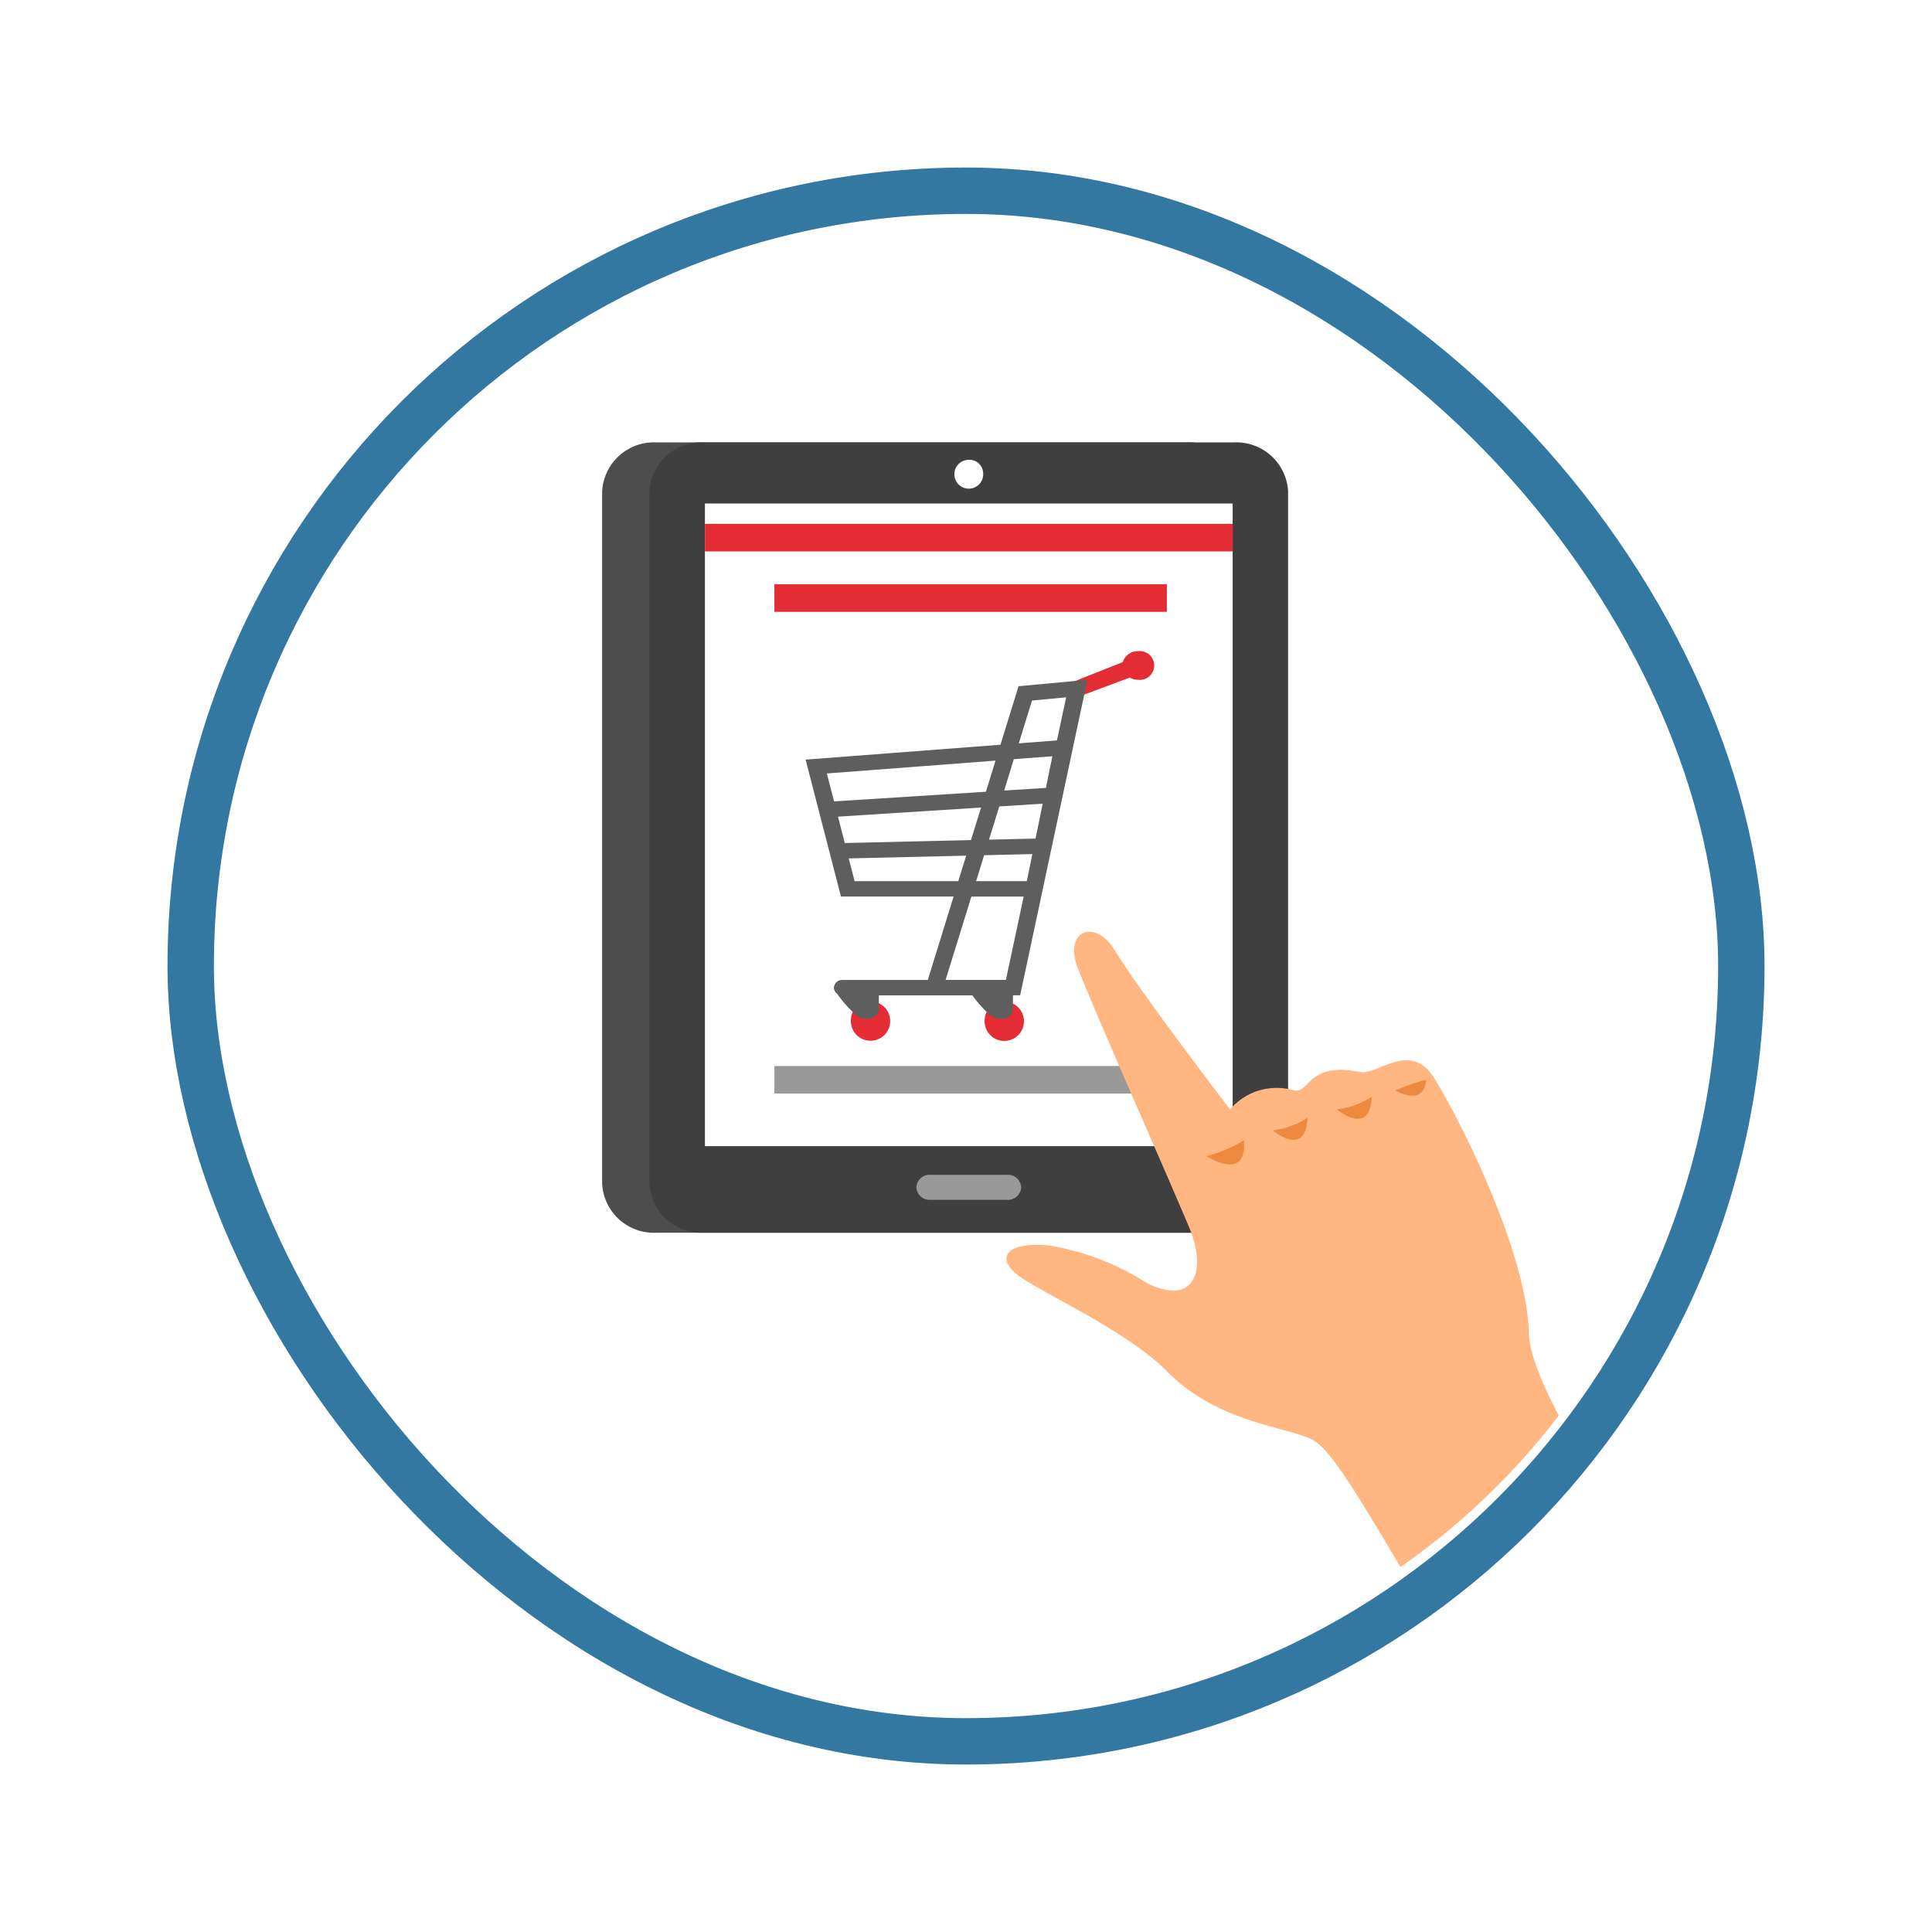
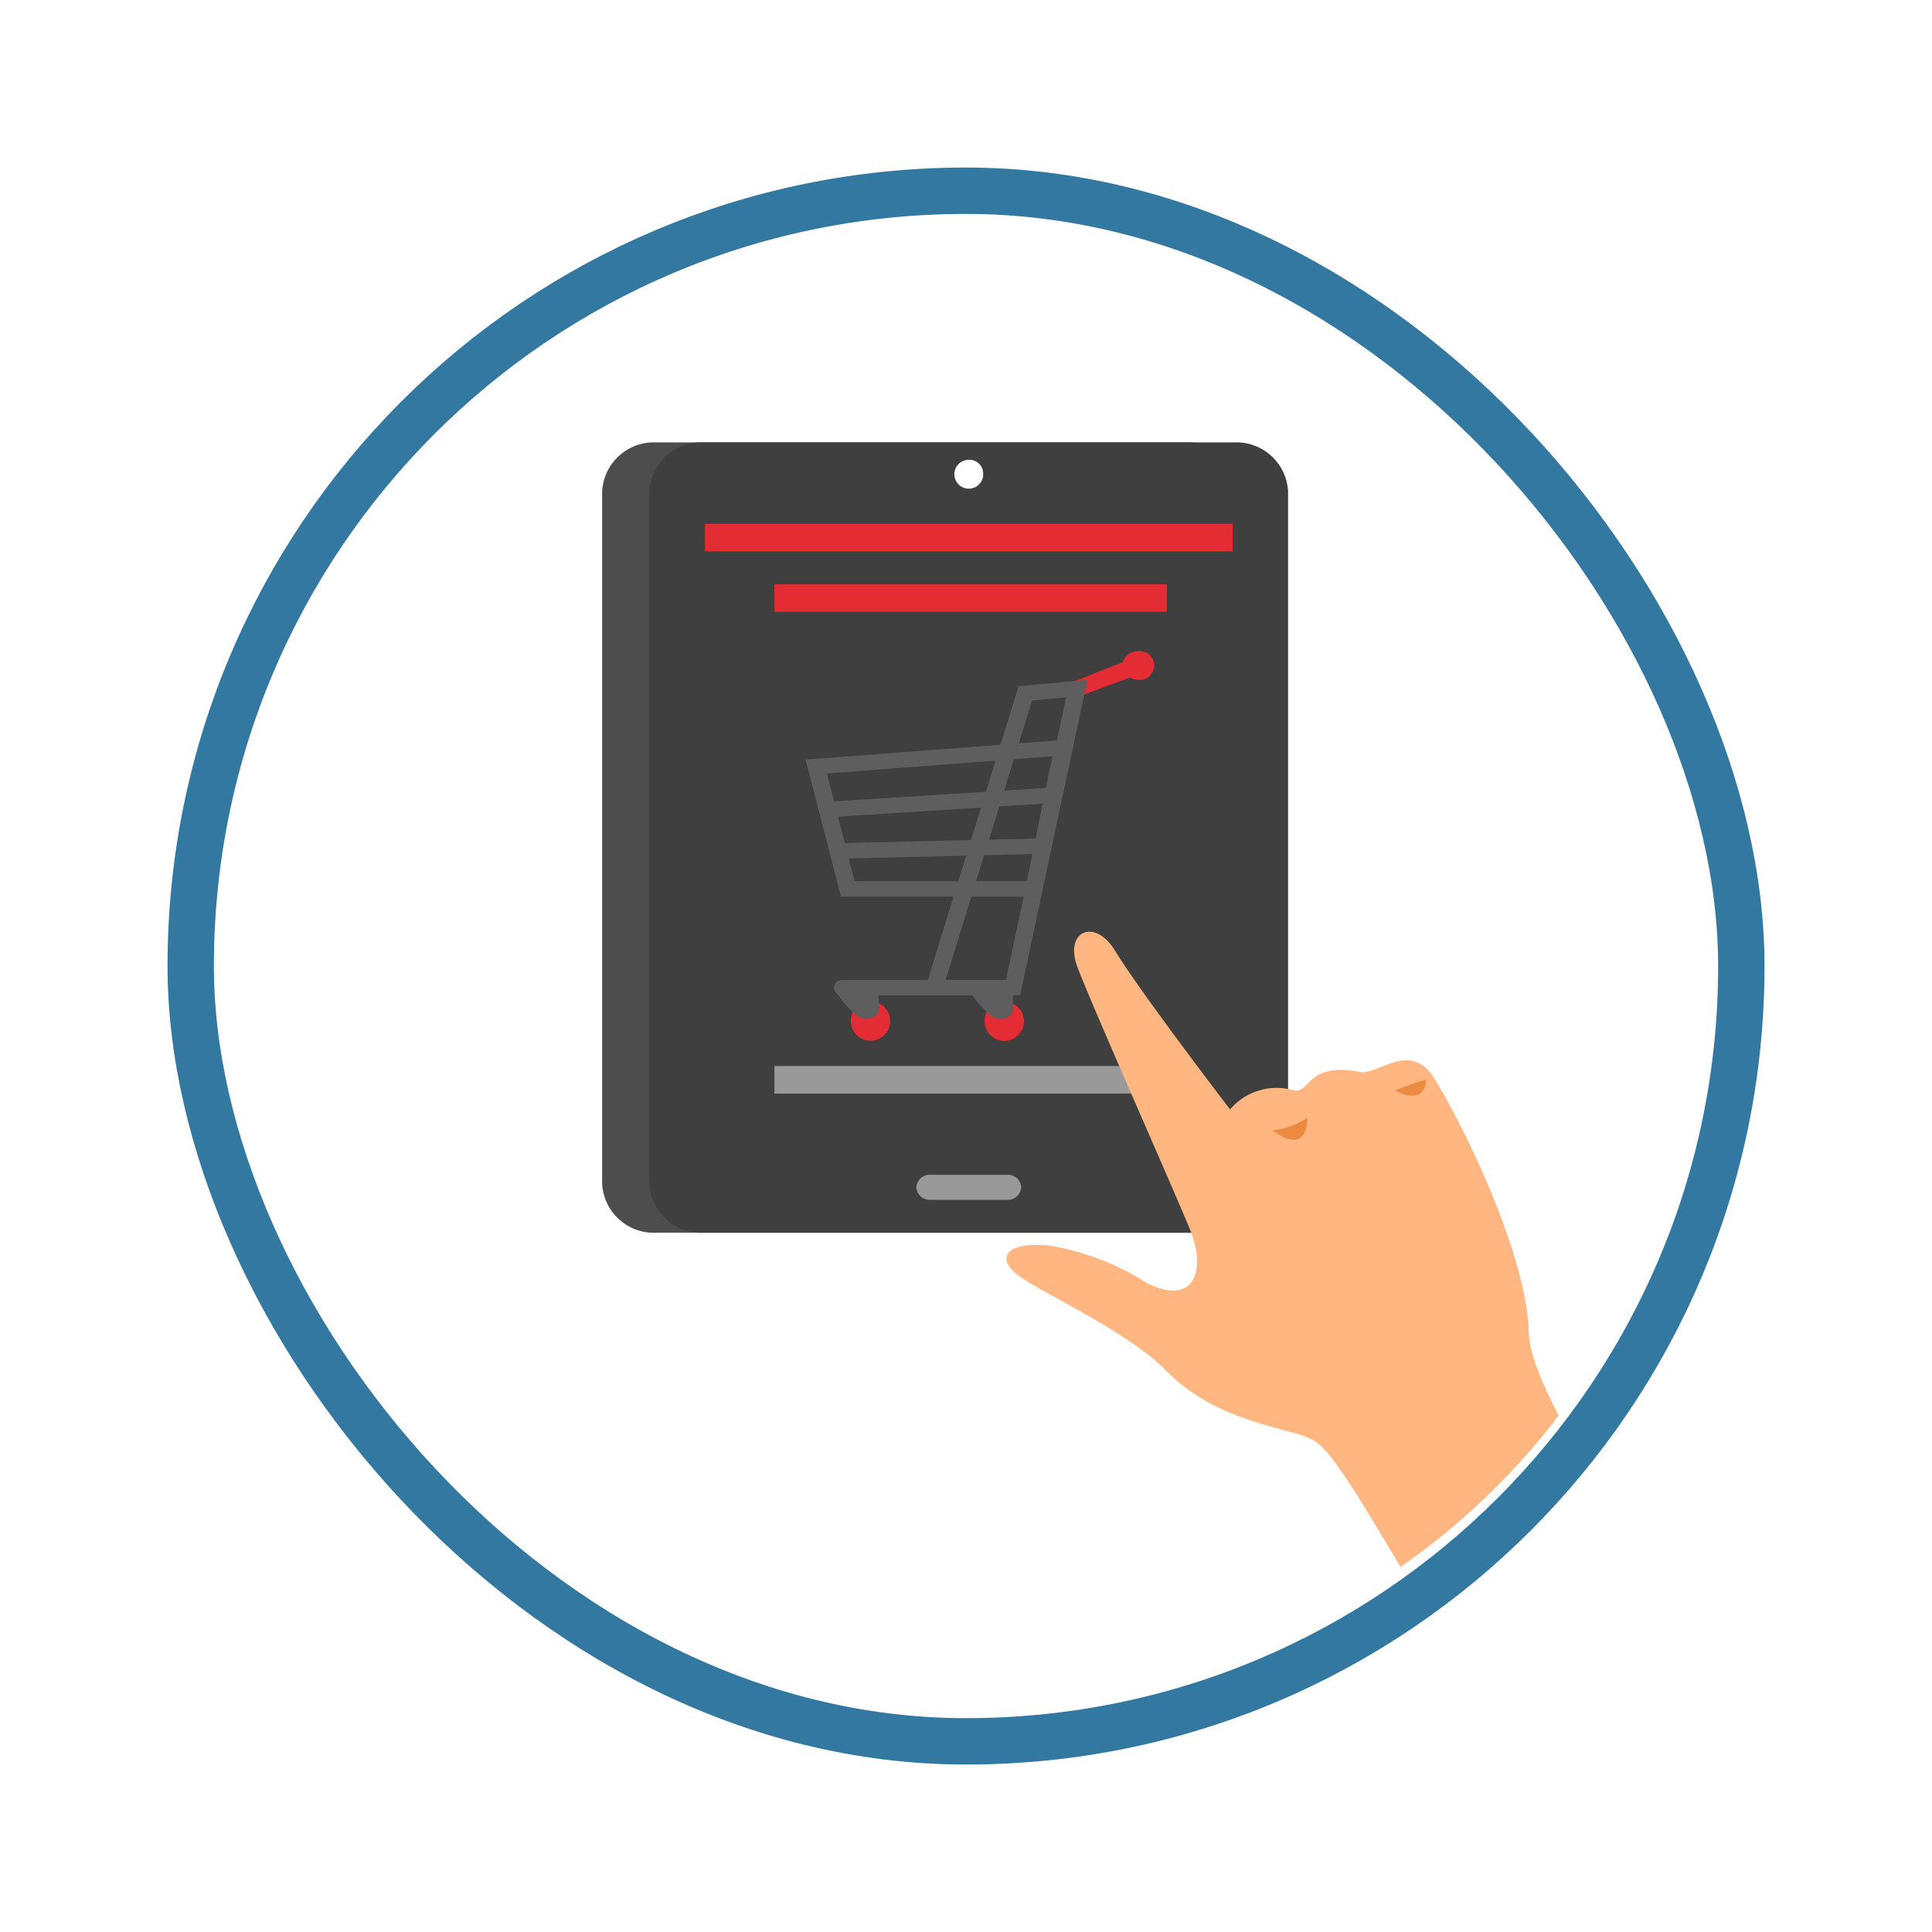
<svg xmlns="http://www.w3.org/2000/svg" width="103.806" height="103.806" viewBox="0 0 103.806 103.806">
  <defs>
    <clipPath id="clip-path">
      <rect id="Rectangle_726" data-name="Rectangle 726" width="76.35" height="83.636" rx="37.579" transform="translate(5205.573 7498.99)" fill="none" />
    </clipPath>
    <filter id="Rectangle_727" x="0" y="0" width="103.806" height="103.806" filterUnits="userSpaceOnUse">
      <feOffset dy="3" input="SourceAlpha" />
      <feGaussianBlur stdDeviation="3" result="blur" />
      <feFlood flood-opacity="0.161" />
      <feComposite operator="in" in2="blur" />
      <feComposite in="SourceGraphic" />
    </filter>
  </defs>
  <g id="commerce-icon" transform="translate(-878.643 -1536.942)">
    <g id="Group_1501" data-name="Group 1501" transform="translate(-4311.859 -5954.802)">
      <g id="Group_1500" data-name="Group 1500" clip-path="url(#clip-path)">
        <g id="Group_1499" data-name="Group 1499">
          <g id="Group_1491" data-name="Group 1491">
            <path id="Path_1825" data-name="Path 1825" d="M5254.244,7515.515H5225.78a2.786,2.786,0,0,0-2.925,2.621v37.221a2.785,2.785,0,0,0,2.925,2.621h28.464a2.785,2.785,0,0,0,2.925-2.621v-37.221A2.786,2.786,0,0,0,5254.244,7515.515Z" fill="#4d4d4d" />
            <path id="Path_1826" data-name="Path 1826" d="M5256.786,7515.515h-28.464a2.786,2.786,0,0,0-2.925,2.621v37.221a2.785,2.785,0,0,0,2.925,2.621h28.464a2.785,2.785,0,0,0,2.925-2.621v-37.221A2.785,2.785,0,0,0,5256.786,7515.515Z" fill="#3f3f3f" />
-             <rect id="Rectangle_722" data-name="Rectangle 722" width="28.355" height="34.53" transform="translate(5228.377 7518.798)" fill="#fff" />
            <path id="Path_1827" data-name="Path 1827" d="M5245.371,7555.538a.715.715,0,0,1-.751.673h-4.132a.715.715,0,0,1-.751-.673h0a.715.715,0,0,1,.751-.673h4.132a.715.715,0,0,1,.751.673Z" fill="#999" />
            <path id="Path_1828" data-name="Path 1828" d="M5243.325,7517.14a.775.775,0,1,1-.771-.69A.734.734,0,0,1,5243.325,7517.14Z" fill="#fff" />
            <rect id="Rectangle_723" data-name="Rectangle 723" width="28.355" height="1.48" transform="translate(5228.377 7519.892)" fill="#e32c33" />
            <rect id="Rectangle_724" data-name="Rectangle 724" width="21.087" height="1.48" transform="translate(5232.11 7523.139)" fill="#e32c33" />
            <rect id="Rectangle_725" data-name="Rectangle 725" width="21.087" height="1.48" transform="translate(5232.11 7549.021)" fill="#999" />
          </g>
          <g id="Group_1492" data-name="Group 1492">
            <path id="Path_1829" data-name="Path 1829" d="M5243.411,7546.5a1.057,1.057,0,1,0,1.05-.941A1,1,0,0,0,5243.411,7546.5Z" fill="#e32c33" />
            <path id="Path_1830" data-name="Path 1830" d="M5236.224,7546.49a1.057,1.057,0,1,0,1.051-.942A1,1,0,0,0,5236.224,7546.49Z" fill="#e32c33" />
            <path id="Path_1831" data-name="Path 1831" d="M5248.214,7528.356l2.614-1.037a.844.844,0,0,1,.832-.588.774.774,0,1,1,0,1.539.927.927,0,0,1-.458-.12l-2.678,1Z" fill="#e32c33" />
            <path id="Path_1832" data-name="Path 1832" d="M5245.315,7545.22l3.613-16.949-3.7.343-.972,3.144-10.469.8,1.9,7.358h6.052l-1.386,4.481-4.584,0a.441.441,0,0,0-.462.415.4.4,0,0,0,.167.316,6.566,6.566,0,0,0,1.027,1.156.88.88,0,0,0,.872.147.555.555,0,0,0,.352-.513c-.006-.231-.006-.491,0-.693l5.024,0a6.066,6.066,0,0,0,.958,1.064.988.988,0,0,0,.581.206.723.723,0,0,0,.291-.059.555.555,0,0,0,.352-.513c-.006-.234-.006-.5,0-.7Zm-1.322-12.609-.518,1.673-8.159.518-.386-1.5Zm3.793-3.4-.494,2.316-2.052.157.712-2.3Zm-.74,3.167-.348,1.7-2.243.142.521-1.687Zm-3.832,2.755-.541,1.747-6.781.16-.365-1.418Zm2.758,2.5-.3,1.454h-2.723l.431-1.392Zm-2.332-.774.553-1.786,2.333-.148-.384,1.875Zm-1.225.859-.424,1.369h-5.572l-.315-1.221Zm.279,2.2h2.81l-.955,4.477-3.24,0Z" fill="#5e5e5e" />
          </g>
          <g id="Group_1498" data-name="Group 1498">
            <g id="Group_1493" data-name="Group 1493">
              <path id="Path_1833" data-name="Path 1833" d="M5253.181,7565.408c2.74,2.787,6.458,2.988,7.829,3.687.932.476,2.183,2.519,5.3,7.788l11.243-3.3c-2.929-4.932-4.862-8.281-4.91-10.277-.093-3.829-3.089-10.322-5.022-13.543-1.326-2.209-3.061-.219-4.062-.422-2.833-.577-2.668,1.209-3.565.981a3.281,3.281,0,0,0-3.4,1.032s-4.78-6.233-6.2-8.557c-1.06-1.731-2.766-1.057-1.979.971.943,2.429,4.513,10.433,6,13.971.885,2.106.389,4.233-2.256,2.963a13.972,13.972,0,0,0-5.252-2.031c-2.453-.245-2.91.725-1.63,1.649S5251.1,7563.29,5253.181,7565.408Z" fill="#ffb680" />
            </g>
            <g id="Group_1494" data-name="Group 1494">
-               <path id="Path_1834" data-name="Path 1834" d="M5262.331,7551.353s1.787,1.5,1.868-.677A4.429,4.429,0,0,1,5262.331,7551.353Z" fill="#ed8a40" />
-             </g>
+               </g>
            <g id="Group_1495" data-name="Group 1495">
              <path id="Path_1835" data-name="Path 1835" d="M5265.479,7550.336s1.521.923,1.653-.575A9.85,9.85,0,0,0,5265.479,7550.336Z" fill="#ed8a40" />
            </g>
            <g id="Group_1496" data-name="Group 1496">
              <path id="Path_1836" data-name="Path 1836" d="M5258.887,7552.48s1.786,1.5,1.867-.676A4.433,4.433,0,0,1,5258.887,7552.48Z" fill="#ed8a40" />
            </g>
            <g id="Group_1497" data-name="Group 1497">
-               <path id="Path_1837" data-name="Path 1837" d="M5255.331,7553.861s2.193,1.446,2.008-.853A6.967,6.967,0,0,1,5255.331,7553.861Z" fill="#ed8a40" />
-             </g>
+               </g>
          </g>
        </g>
      </g>
    </g>
    <g transform="matrix(1, 0, 0, 1, 878.64, 1536.94)" filter="url(#Rectangle_727)">
      <rect id="Rectangle_727-2" data-name="Rectangle 727" width="83.314" height="83.314" rx="41.657" transform="translate(10.25 7.25)" fill="none" stroke="#3378a1" stroke-width="2.492" />
    </g>
  </g>
</svg>